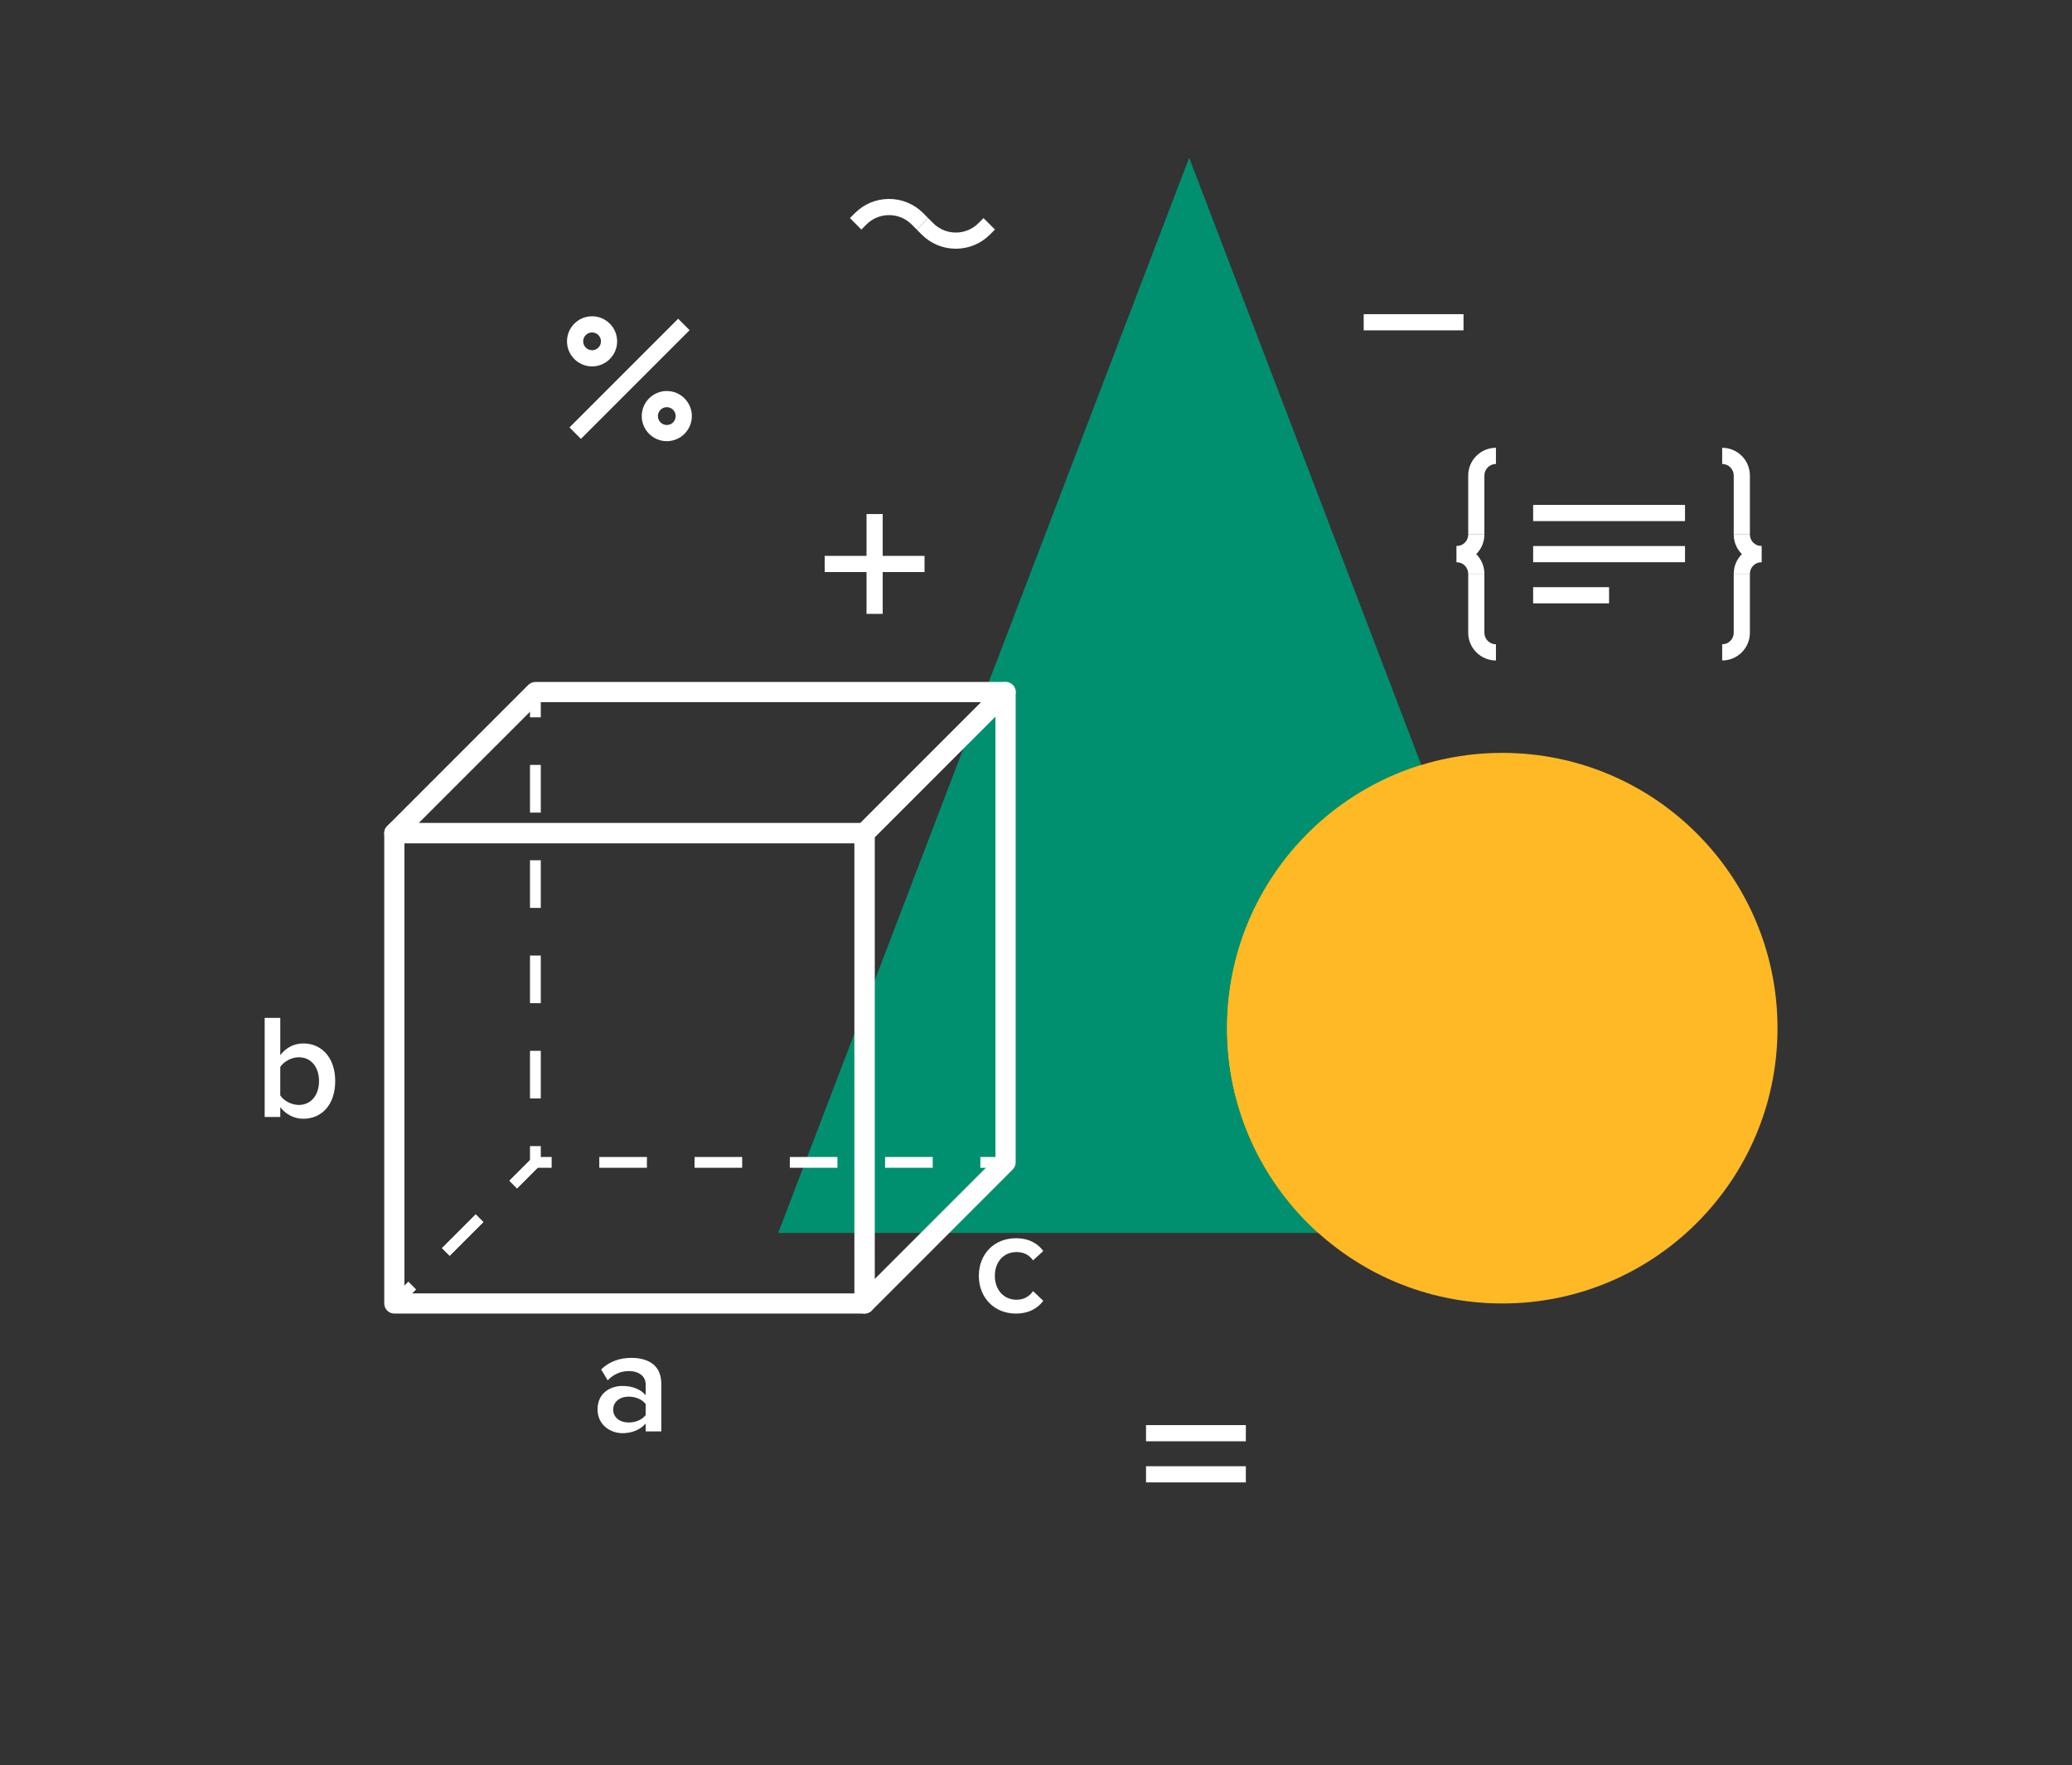
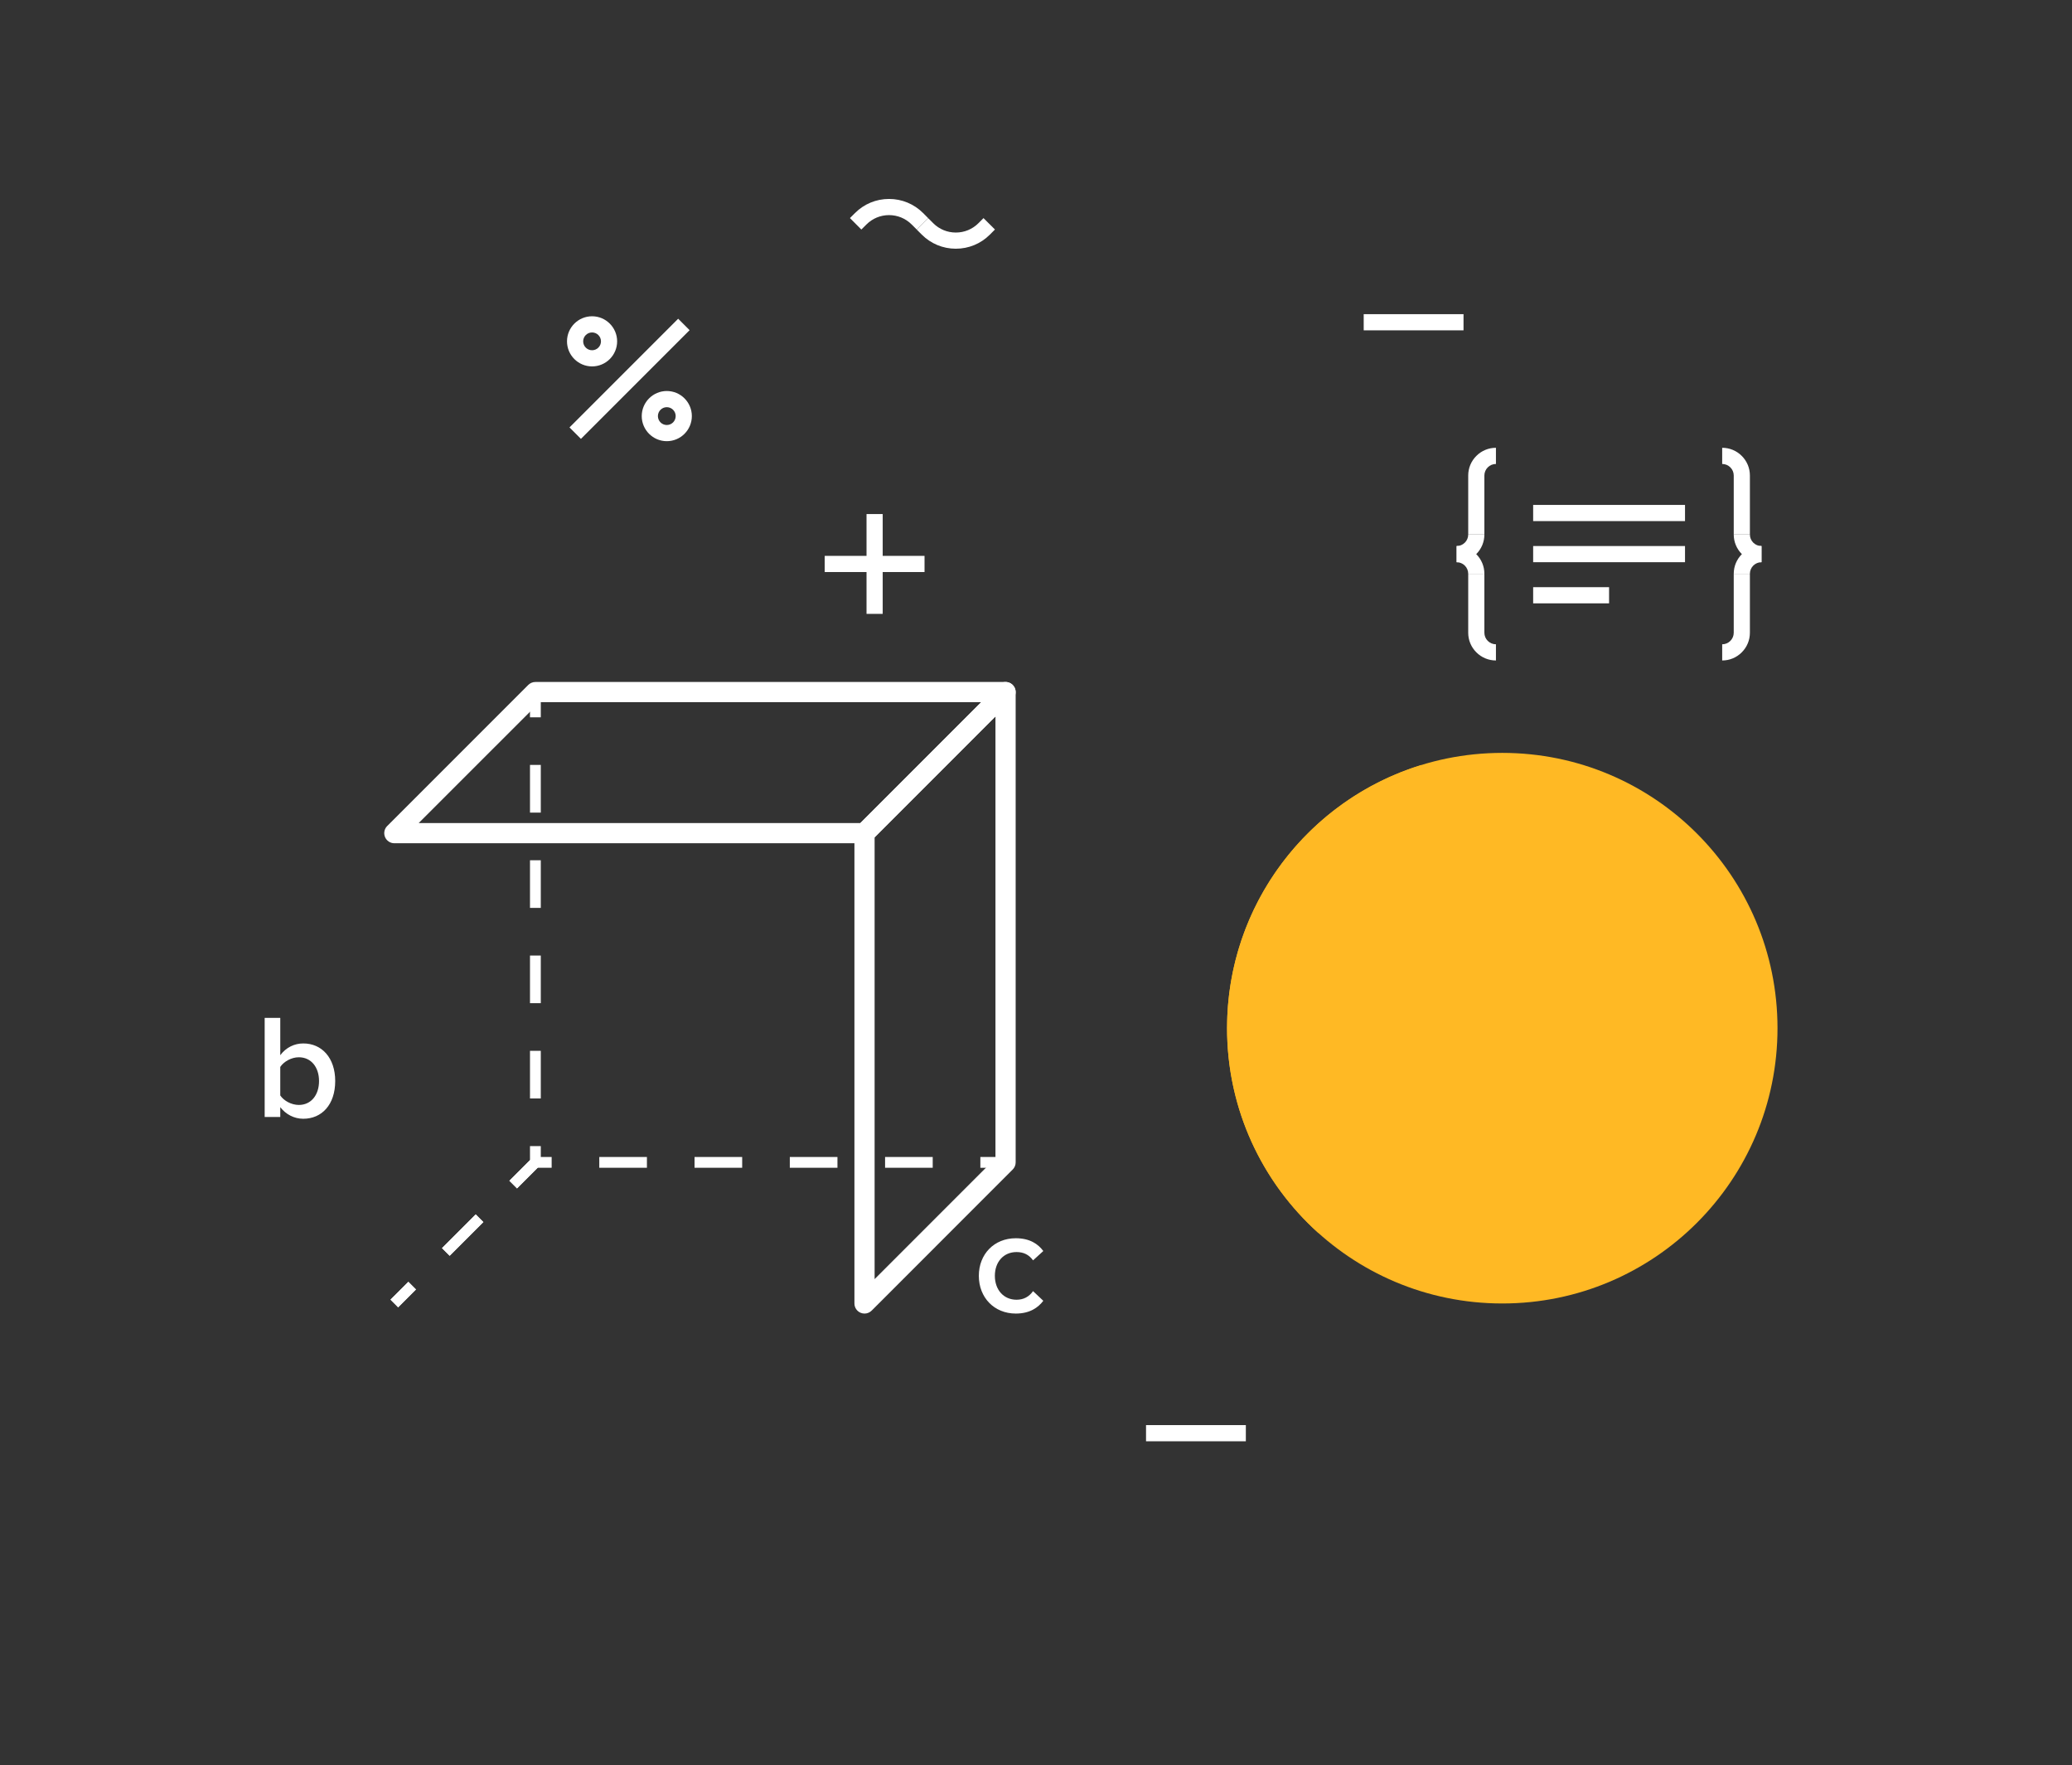
<svg xmlns="http://www.w3.org/2000/svg" version="1.1" id="Design" x="0px" y="0px" width="310.285px" height="264.293px" viewBox="0 0 310.285 264.293" enable-background="new 0 0 310.285 264.293" xml:space="preserve">
  <rect x="0" y="0" width="310.285" height="264.293" fill="#333333" stroke="none" />
  <g>
    <g>
-       <polygon fill="#00906F" points="116.538,184.584 178.082,23.622 239.629,184.584   " />
      <g>
        <g>
          <g>
            <rect x="146.81" y="173.212" fill="#FFFFFF" width="3.774" height="1.619" />
            <path fill="#FFFFFF" d="M67.339,188.003l-1.146-1.146l5.046-5.044l1.143,1.145L67.339,188.003z M77.426,177.915l-1.143-1.142       l3.321-3.324l0.573-0.237h2.435v1.619h-2.1L77.426,177.915z M139.676,174.831h-7.134v-1.619h7.134V174.831z M125.41,174.831       h-7.134v-1.619h7.134V174.831z M111.142,174.831h-7.132v-1.619h7.132V174.831z M96.878,174.831h-7.134v-1.619h7.134V174.831z" />
            <polygon fill="#FFFFFF" points="59.624,195.718 58.481,194.571 61.151,191.902 62.294,193.048      " />
          </g>
          <g>
            <polygon fill="#FFFFFF" points="59.624,195.718 58.481,194.571 61.151,191.902 62.294,193.048      " />
            <path fill="#FFFFFF" d="M67.339,188.003l-1.146-1.146l5.046-5.044l1.143,1.145L67.339,188.003z M77.426,177.915l-1.143-1.147       l3.085-3.081v-2.102h1.617v2.437l-0.235,0.572L77.426,177.915z M80.984,164.452h-1.617v-7.134h1.617V164.452z M80.984,150.186       h-1.617v-7.131h1.617V150.186z M80.984,135.918h-1.617v-7.131h1.617V135.918z M80.984,121.655h-1.617v-7.135h1.617V121.655z" />
            <rect x="79.367" y="103.612" fill="#FFFFFF" width="1.617" height="3.777" />
          </g>
        </g>
-         <path fill="#FFFFFF" d="M129.464,196.654H59.052c-0.835,0-1.509-0.676-1.509-1.509v-70.411c0-0.834,0.674-1.51,1.509-1.51h70.412     c0.835,0,1.51,0.676,1.51,1.51v70.411C130.974,195.978,130.299,196.654,129.464,196.654z M60.563,193.633h67.39v-67.389h-67.39     V193.633z" />
        <path fill="#FFFFFF" d="M129.464,126.243H59.052c-0.609,0-1.161-0.368-1.396-0.934c-0.234-0.565-0.104-1.215,0.327-1.645     l21.125-21.122c0.283-0.282,0.667-0.443,1.068-0.443h70.408c0.612,0,1.164,0.37,1.396,0.936c0.235,0.564,0.105,1.213-0.326,1.645     l-21.122,21.121C130.248,126.083,129.864,126.243,129.464,126.243z M62.698,123.223h66.139l18.101-18.101H80.802L62.698,123.223z     " />
        <path fill="#FFFFFF" d="M129.464,196.654c-0.194,0-0.392-0.036-0.579-0.115c-0.564-0.233-0.933-0.784-0.933-1.395v-70.411     c0-0.4,0.16-0.784,0.443-1.068l21.121-21.122c0.433-0.43,1.082-0.561,1.647-0.327c0.564,0.235,0.933,0.785,0.933,1.396v70.41     c0,0.399-0.16,0.783-0.443,1.067l-21.122,21.123C130.243,196.501,129.857,196.654,129.464,196.654z M130.974,125.359v66.138     l18.098-18.103v-66.138L130.974,125.359z" />
        <g>
-           <path fill="#FFFFFF" d="M94.537,203.287c-1.712,0-3.27,0.53-4.515,1.731L91,206.645c0.913-0.934,1.98-1.38,3.181-1.38      c1.471,0,2.512,0.757,2.512,2.003v1.602c-0.8-0.912-2.024-1.379-3.488-1.379c-1.761,0-3.719,1.021-3.719,3.513      c0,2.359,1.982,3.559,3.719,3.559c1.421,0,2.688-0.512,3.488-1.448v1.18h2.337v-7.139      C99.031,204.285,96.94,203.287,94.537,203.287z M96.693,211.849c-0.557,0.734-1.555,1.112-2.557,1.112      c-1.312,0-2.312-0.758-2.312-1.936c0-1.158,1-1.935,2.312-1.935c1.002,0,2,0.379,2.557,1.113V211.849z" />
          <path fill="#FFFFFF" d="M45.417,156.214c-1.334,0-2.581,0.601-3.446,1.759v-5.585h-2.336v14.835h2.336v-1.468      c0.822,1.068,2.067,1.735,3.446,1.735c2.758,0,4.782-2.092,4.782-5.65C50.198,158.372,48.197,156.214,45.417,156.214z       M44.749,165.421c-1.111,0-2.246-0.623-2.779-1.422v-4.271c0.533-0.802,1.667-1.445,2.779-1.445c1.847,0,3.027,1.49,3.027,3.558      C47.776,163.932,46.596,165.421,44.749,165.421z" />
          <path fill="#FFFFFF" d="M152.231,194.584c-1.937,0-3.249-1.488-3.249-3.582c0-2.091,1.312-3.557,3.249-3.557      c1.047,0,1.87,0.398,2.47,1.244l1.534-1.398c-0.756-1.027-2.001-1.913-4.115-1.913c-3.247,0-5.538,2.378-5.538,5.625      c0,3.249,2.291,5.651,5.538,5.651c2.114,0,3.359-0.911,4.115-1.912l-1.534-1.446C154.1,194.142,153.278,194.584,152.231,194.584      z" />
        </g>
      </g>
      <path fill="#FFB924" d="M266.184,153.929c0,22.764-18.453,41.215-41.213,41.215c-22.763,0-41.217-18.451-41.217-41.215    c0-22.762,18.454-41.214,41.217-41.214C247.732,112.715,266.184,131.167,266.184,153.929z" />
      <path fill="#FFB924" d="M212.841,114.532c-16.841,5.178-29.087,20.856-29.087,39.397c0,12.173,5.283,23.11,13.674,30.655h42.201    L212.841,114.532z" />
    </g>
    <g>
      <g>
        <rect x="93.045" y="45.188" transform="matrix(-0.707 -0.707 0.707 -0.707 120.829 163.435)" fill="#FFFFFF" width="2.422" height="23.02" />
        <g>
          <path fill="#FFFFFF" d="M99.854,66.049c-2.068,0-3.753-1.686-3.753-3.756s1.685-3.755,3.753-3.755s3.751,1.685,3.751,3.755      S101.923,66.049,99.854,66.049z M99.854,60.959c-0.735,0-1.332,0.598-1.332,1.334c0,0.736,0.597,1.335,1.332,1.335      c0.734,0,1.331-0.599,1.331-1.335C101.185,61.557,100.589,60.959,99.854,60.959z" />
          <path fill="#FFFFFF" d="M88.664,54.855c-2.07,0-3.755-1.683-3.755-3.751c0-2.071,1.685-3.755,3.755-3.755      c2.069,0,3.753,1.684,3.753,3.755C92.417,53.172,90.733,54.855,88.664,54.855z M88.664,49.77c-0.735,0-1.333,0.598-1.333,1.333      c0,0.734,0.598,1.332,1.333,1.332s1.333-0.597,1.333-1.332C89.997,50.367,89.399,49.77,88.664,49.77z" />
        </g>
      </g>
      <rect x="204.217" y="47.034" fill="#FFFFFF" width="14.948" height="2.421" />
      <g>
        <rect x="123.501" y="83.22" fill="#FFFFFF" width="14.949" height="2.421" />
        <rect x="129.764" y="76.959" fill="#FFFFFF" width="2.421" height="14.944" />
      </g>
      <g>
-         <rect x="171.62" y="219.51" fill="#FFFFFF" width="14.947" height="2.421" />
        <rect x="171.62" y="213.353" fill="#FFFFFF" width="14.947" height="2.421" />
      </g>
      <g>
        <g>
          <rect x="229.592" y="81.747" fill="#FFFFFF" width="22.741" height="2.42" />
          <rect x="229.592" y="87.906" fill="#FFFFFF" width="11.369" height="2.421" />
          <rect x="229.592" y="75.592" fill="#FFFFFF" width="22.741" height="2.421" />
        </g>
        <g>
          <g>
            <path fill="#FFFFFF" d="M222.288,80.018h-2.421v-8.824c0-1.112,0.434-2.156,1.22-2.939c0.78-0.783,1.822-1.215,2.933-1.215       v2.421c-0.463,0-0.896,0.18-1.222,0.505c-0.329,0.33-0.51,0.763-0.51,1.229V80.018z" />
            <path fill="#FFFFFF" d="M218.136,84.168v-2.42c0.461,0,0.896-0.179,1.226-0.507c0.326-0.325,0.505-0.76,0.505-1.223h2.421       c0,1.108-0.432,2.152-1.217,2.938C220.281,83.74,219.24,84.168,218.136,84.168z" />
            <path fill="#FFFFFF" d="M224.02,98.879c-1.109,0-2.151-0.433-2.936-1.22c-0.783-0.779-1.217-1.822-1.217-2.933v-8.824h2.421       v8.824c0,0.462,0.18,0.894,0.506,1.22c0.331,0.331,0.765,0.511,1.225,0.511V98.879z" />
            <path fill="#FFFFFF" d="M222.288,85.903h-2.421c0-0.465-0.179-0.9-0.508-1.228c-0.327-0.327-0.762-0.506-1.223-0.506v-2.421       c1.107,0,2.148,0.431,2.933,1.213C221.856,83.746,222.288,84.79,222.288,85.903z" />
          </g>
          <g>
            <path fill="#FFFFFF" d="M262.05,80.018h-2.42v-8.824c0-0.464-0.18-0.899-0.507-1.227c-0.327-0.326-0.761-0.506-1.223-0.506       v-2.421c1.109,0,2.152,0.432,2.934,1.217c0.784,0.783,1.216,1.827,1.216,2.938V80.018L262.05,80.018z" />
            <path fill="#FFFFFF" d="M263.783,84.168c-1.102,0-2.144-0.428-2.933-1.208c-0.79-0.794-1.221-1.837-1.221-2.942h2.42       c0,0.462,0.182,0.898,0.51,1.229c0.325,0.32,0.762,0.501,1.224,0.501V84.168L263.783,84.168z" />
            <path fill="#FFFFFF" d="M257.9,98.879v-2.421c0.46,0,0.895-0.181,1.221-0.508c0.328-0.329,0.508-0.762,0.508-1.223v-8.824h2.42       v8.824c0,1.109-0.432,2.15-1.217,2.934C260.051,98.447,259.007,98.879,257.9,98.879z" />
            <path fill="#FFFFFF" d="M262.05,85.903h-2.42c0-1.107,0.432-2.151,1.214-2.938c0.793-0.787,1.835-1.218,2.94-1.218v2.42       c-0.463,0-0.898,0.181-1.23,0.51C262.232,85.001,262.05,85.439,262.05,85.903z" />
          </g>
        </g>
      </g>
      <g>
        <path fill="#FFFFFF" d="M137.281,34.365l-0.757-0.757c-0.906-0.905-2.11-1.404-3.388-1.404c-1.28,0-2.483,0.498-3.389,1.404     l-0.76,0.756l-1.707-1.717l0.758-0.753c1.36-1.36,3.171-2.11,5.098-2.11c1.924,0,3.735,0.75,5.1,2.111l0.756,0.758     L137.281,34.365z" />
        <path fill="#FFFFFF" d="M143.137,37.235c-1.929,0-3.741-0.75-5.101-2.113l-0.756-0.755l1.71-1.713l0.757,0.756     c0.904,0.906,2.107,1.404,3.389,1.404c1.283,0,2.485-0.498,3.387-1.401l0.758-0.761l1.715,1.709l-0.759,0.761     C146.879,36.485,145.068,37.235,143.137,37.235z" />
      </g>
    </g>
  </g>
</svg>